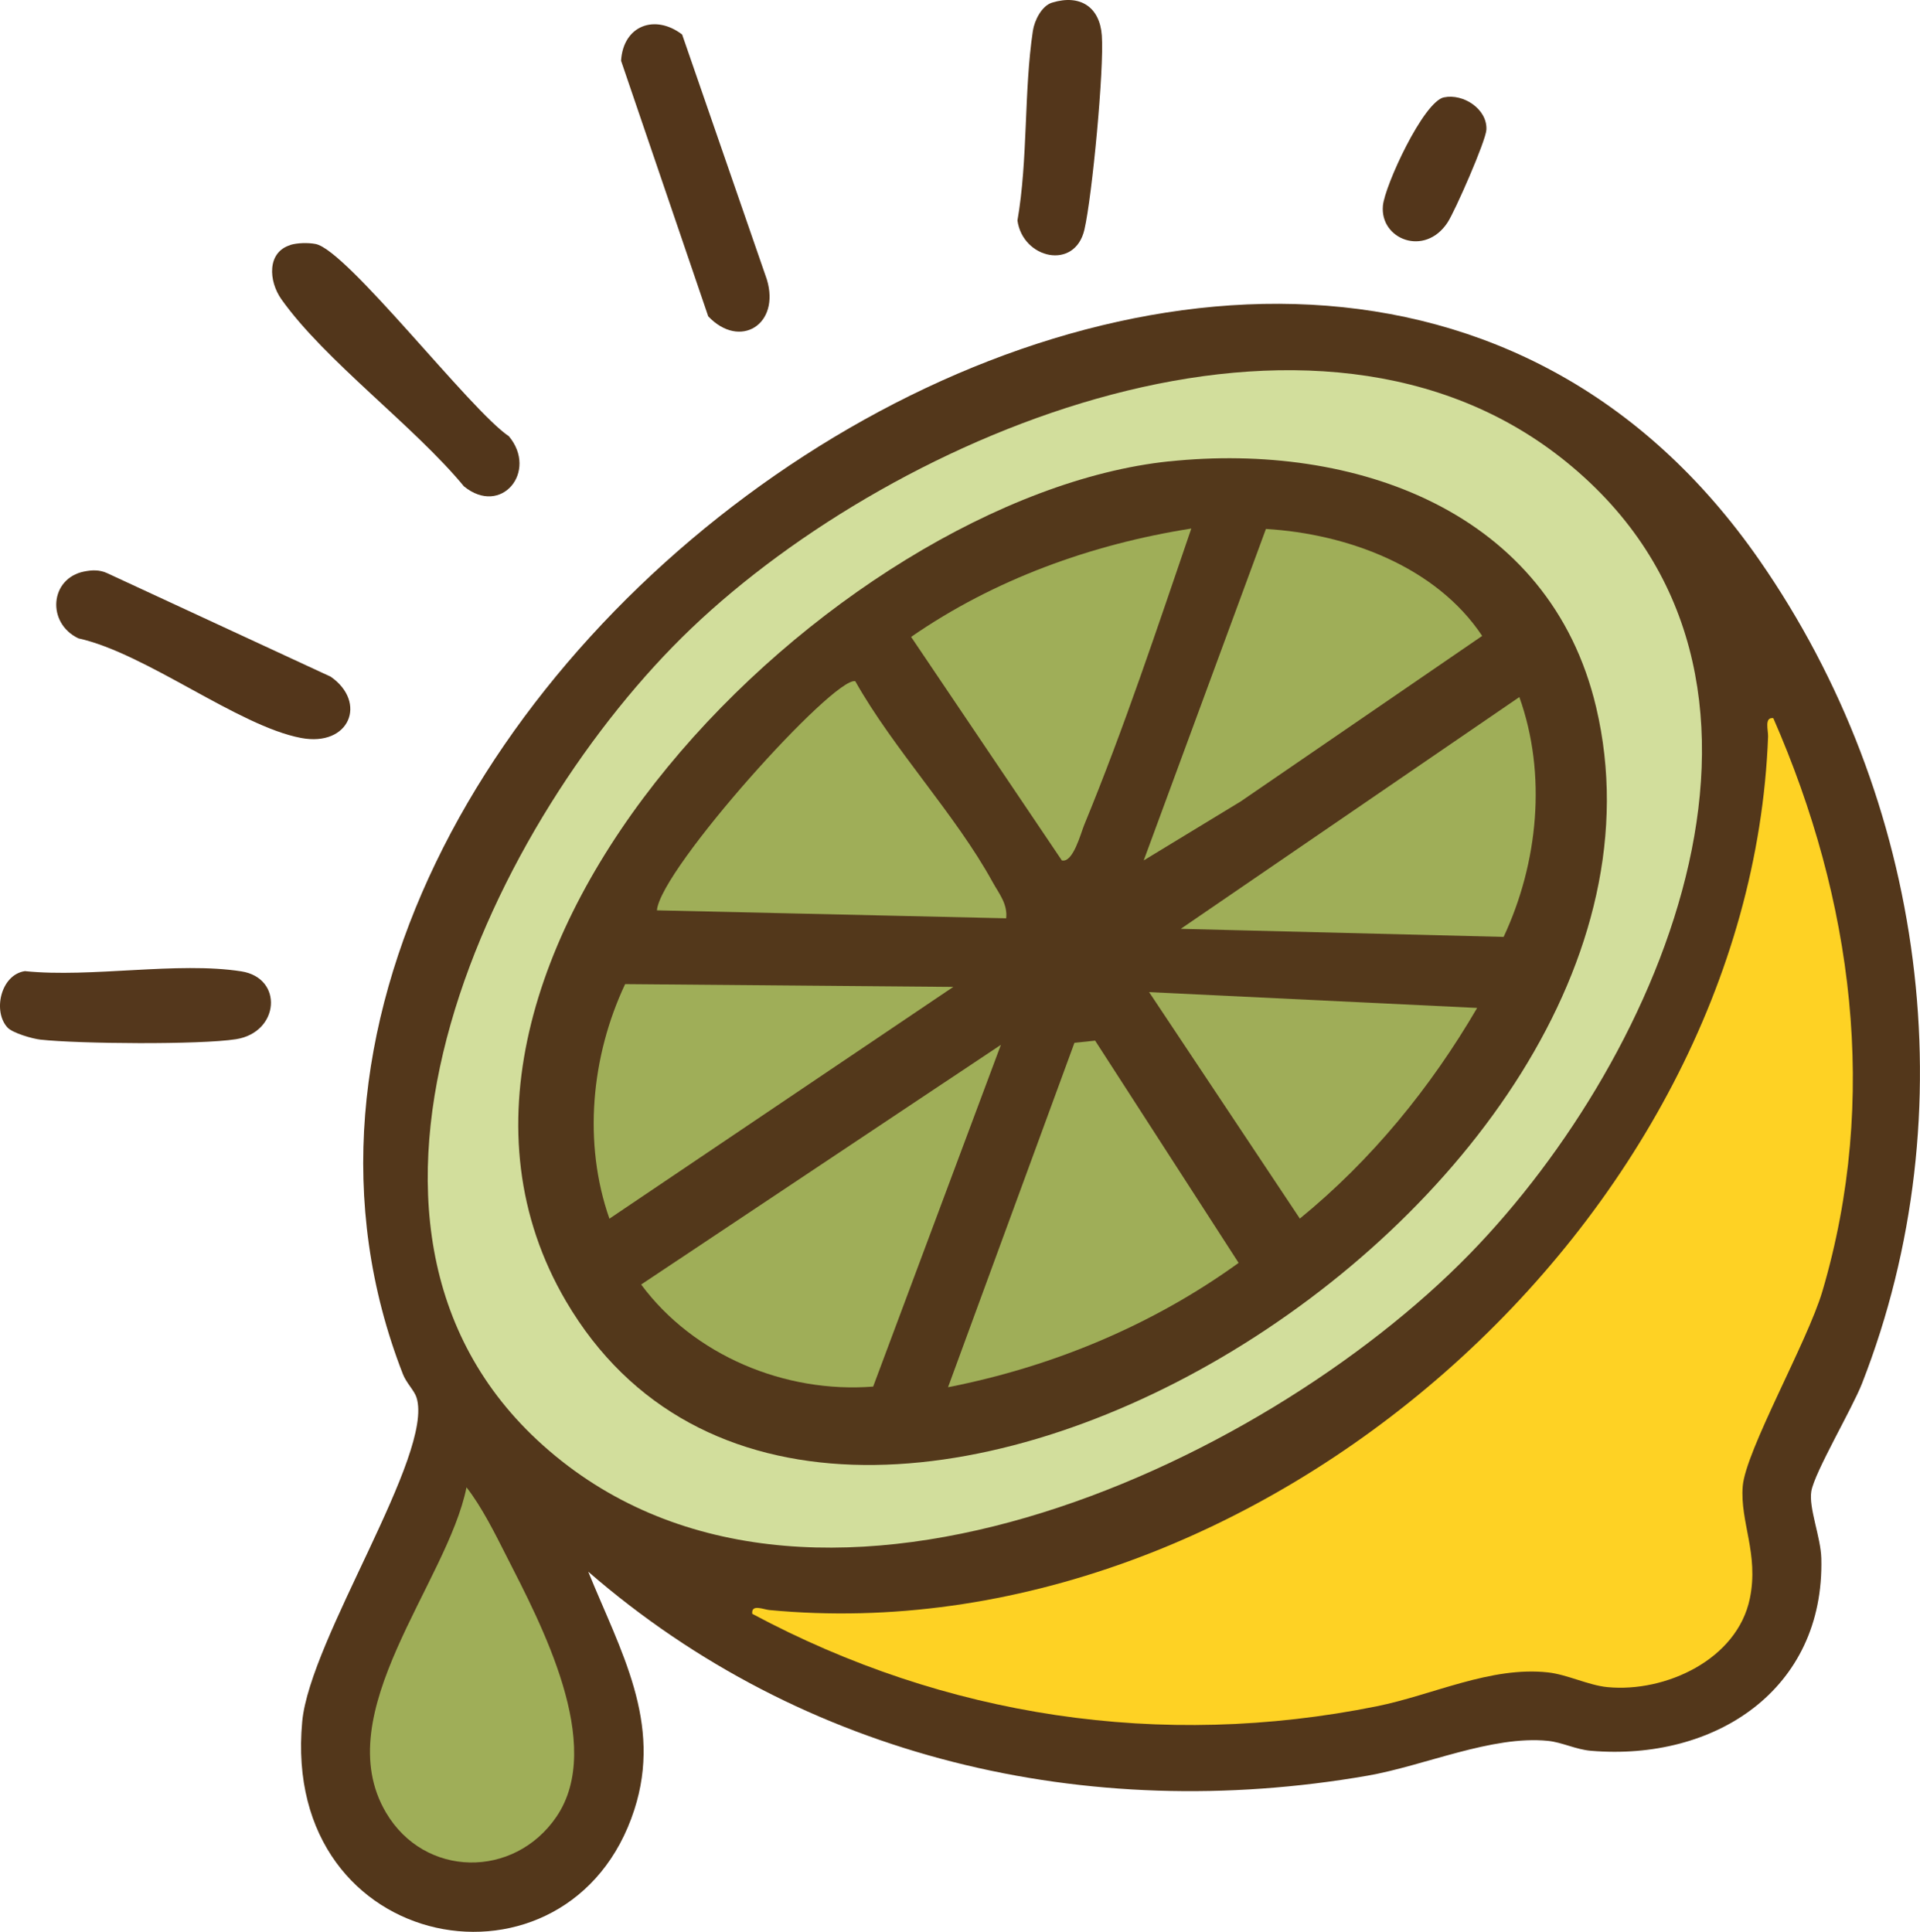
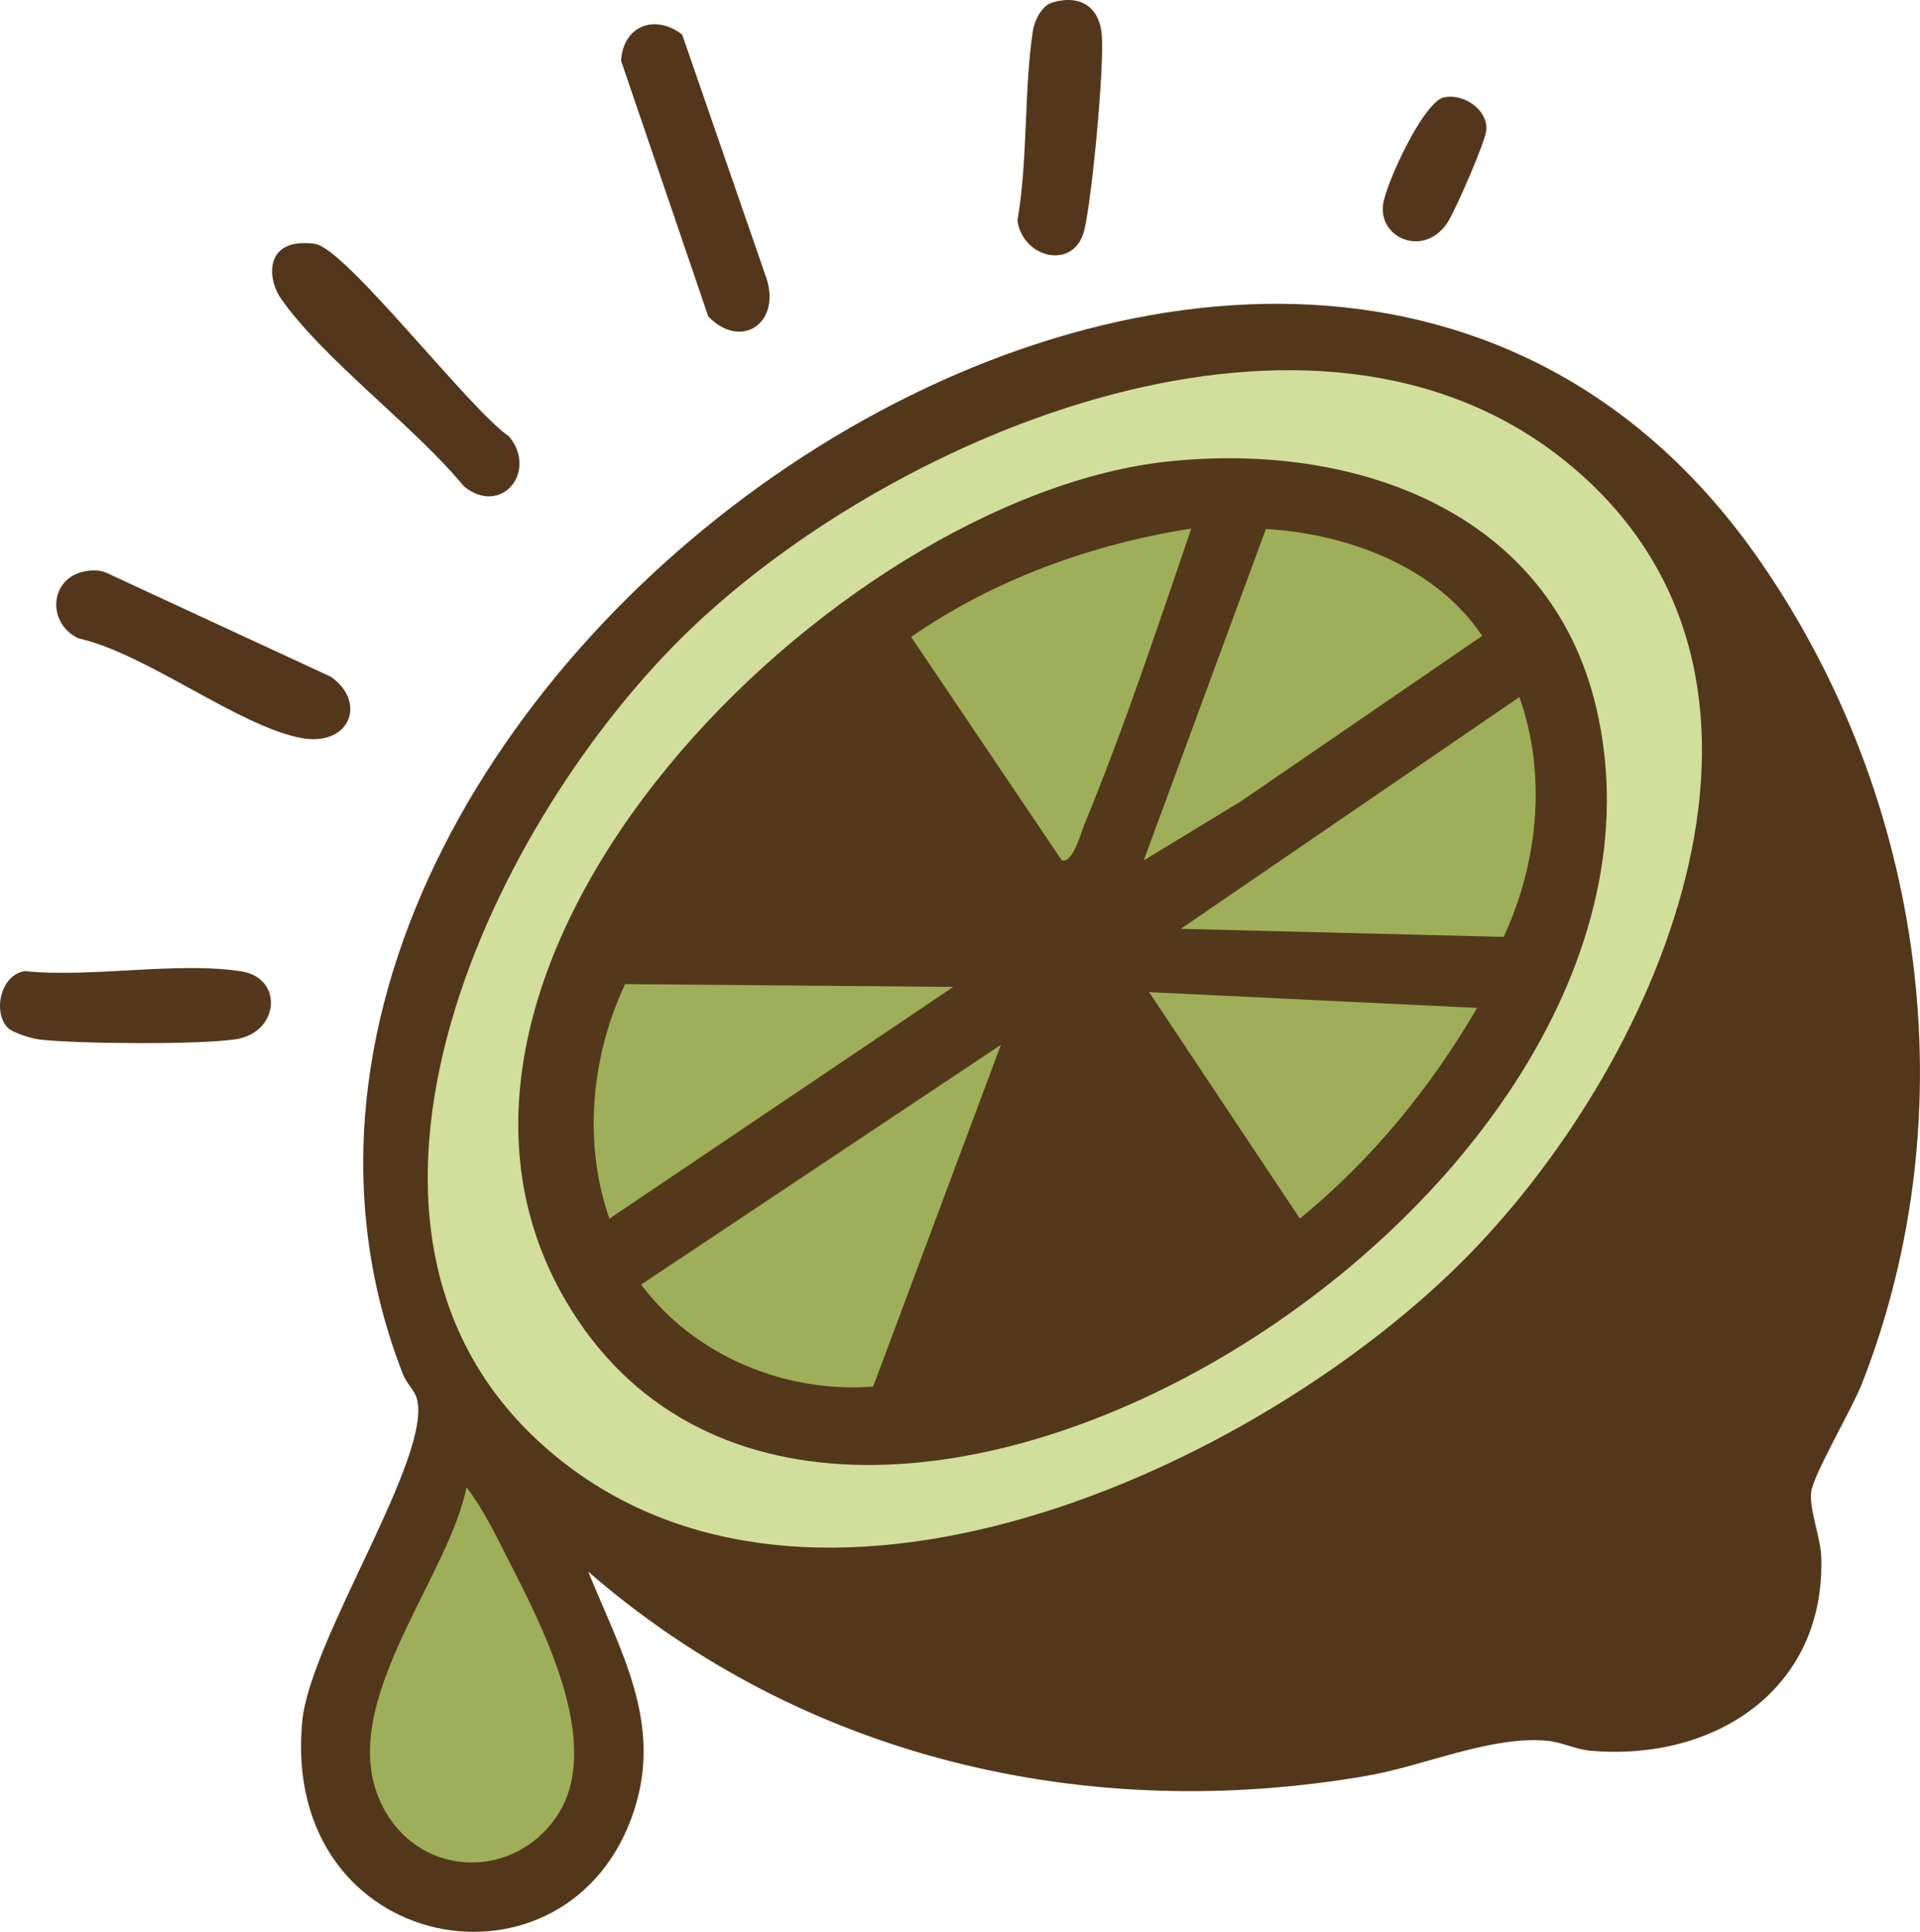
<svg xmlns="http://www.w3.org/2000/svg" width="158" height="159" viewBox="0 0 158 159" fill="none">
  <g clip-path="url(#clip0_584_589)">
    <path d="M48.408 129.356C51.051 135.874 54.53 141.758 52.196 148.961C46.945 165.179 23.072 161.021 24.87 141.693C25.506 134.876 35.738 119.682 34.279 115.029C34.1 114.452 33.434 113.819 33.156 113.099C11.159 56.721 106.021 -9.783 144.807 46.135C158.418 65.758 161.97 91.508 153.232 113.858C152.409 115.961 149.318 121.178 149.056 122.743C148.83 124.109 149.836 126.516 149.879 128.259C150.154 139.109 141.067 144.963 130.917 144.096C129.681 143.992 128.549 143.398 127.386 143.28C122.767 142.812 117.211 145.336 112.508 146.151C89.449 150.149 66.107 144.729 48.408 129.356Z" fill="#53371B" />
    <path d="M23.89 20.16C24.478 19.983 25.362 19.965 25.972 20.082C28.567 20.585 38.712 33.79 41.877 35.906C44.294 38.798 41.25 42.536 38.176 40.026C34.101 35.086 26.729 29.67 23.159 24.636C22.097 23.135 21.957 20.759 23.895 20.169L23.89 20.16Z" fill="#52361B" />
    <path d="M56.134 2.839L63.105 22.999C64.233 26.711 60.884 28.784 58.281 26.035L51.109 4.999C51.283 2.111 53.887 1.126 56.134 2.839Z" fill="#53361B" />
    <path d="M6.926 47.038C7.571 46.908 8.176 46.886 8.79 47.16L27.22 55.698C30.238 57.806 28.775 61.492 24.773 60.737C19.596 59.757 12.034 53.777 6.447 52.537C3.817 51.279 4.096 47.606 6.922 47.038H6.926Z" fill="#53361B" />
    <path d="M0.625 84.577C-0.607 83.267 0.042 80.228 2.045 79.928C7.505 80.488 14.611 79.126 19.857 79.946C23.336 80.488 23.009 84.963 19.426 85.531C16.457 85.999 6.464 85.913 3.329 85.566C2.654 85.492 1.039 85.019 0.625 84.577Z" fill="#54371C" />
    <path d="M86.587 0.214C88.925 -0.498 90.506 0.608 90.671 2.924C90.867 5.677 89.879 16.124 89.239 18.899C88.459 22.277 84.171 21.306 83.727 18.149C84.602 13.145 84.249 7.507 84.998 2.538C85.124 1.688 85.721 0.478 86.583 0.214H86.587Z" fill="#53361B" />
    <path d="M118.826 8.014C120.411 7.68 122.405 8.972 122.318 10.676C122.27 11.604 119.741 17.363 119.127 18.304C117.255 21.171 113.545 19.701 113.802 16.93C113.954 15.282 117.133 8.365 118.831 8.009L118.826 8.014Z" fill="#53361B" />
-     <path d="M61.904 132.815C61.813 132 62.819 132.464 63.298 132.511C103.499 136.345 144.013 100.443 145.498 60.618C145.515 60.093 145.171 59.005 145.929 59.108C152.477 74.065 154.646 90.396 149.969 106.272C148.75 110.413 143.643 119.411 143.412 122.33C143.177 125.265 144.753 127.889 144 131.553C142.968 136.588 137.042 139.324 132.266 138.856C130.698 138.7 128.965 137.819 127.385 137.646C122.661 137.13 117.928 139.498 113.295 140.434C95.544 144.012 77.784 141.323 61.904 132.824V132.815Z" fill="#FED224" />
    <path d="M120.963 103.185C103.804 120.808 66.198 138.202 44.688 118.961C24.285 100.705 40.761 67.119 56.88 51.725C73.856 35.511 108.206 21.144 128.957 38.069C150.431 55.588 136.864 86.859 120.963 103.185Z" fill="#D2DE9C" />
    <path d="M38.393 122.418C39.643 124.014 40.735 126.217 41.663 128.047C44.515 133.645 49.822 143.606 45.791 149.525C42.312 154.633 34.94 154.573 31.762 149.178C26.937 140.991 36.808 130.267 38.389 122.418H38.393Z" fill="#9FAE58" />
    <path d="M96.204 37.975C111.43 36.379 127.531 42.008 131.354 58.23C141.037 99.335 67.881 143.385 46.581 107.102C30.157 79.132 68.769 40.85 96.204 37.971V37.975Z" fill="#53381B" />
    <path d="M82.365 85.996L71.854 114.122C64.6 114.69 57.085 111.555 52.762 105.723L82.361 85.996H82.365Z" fill="#9FAE58" />
-     <path d="M90.12 85.648L101.928 103.94C94.84 109.065 86.606 112.491 78.016 114.174L88.418 85.826L90.12 85.648Z" fill="#9FAE58" />
    <path d="M94.121 70.811L104.175 43.535C110.897 43.938 118.182 46.64 121.97 52.338L102.098 65.963L94.125 70.811H94.121Z" fill="#9FAE58" />
-     <path d="M82.8 75.58L54.059 74.925C54.342 71.521 68.623 55.659 70.382 56.066C73.521 61.647 78.655 67.072 81.676 72.584C82.199 73.534 82.93 74.392 82.8 75.58Z" fill="#9FAE58" />
    <path d="M98.036 43.496C95.249 51.64 92.506 59.927 89.223 67.889C88.936 68.591 88.304 71.041 87.381 70.816L74.977 52.42C81.808 47.689 89.811 44.793 98.04 43.5L98.036 43.496Z" fill="#9FAE58" />
    <path d="M78.447 81.226L50.15 100.302C47.964 94.062 48.648 86.928 51.443 80.996L78.447 81.226Z" fill="#9FAE58" />
    <path d="M97.168 76.447L125.03 57.371C127.307 63.741 126.575 71.044 123.736 77.111L97.168 76.447Z" fill="#9FAE58" />
    <path d="M121.553 82.962C117.722 89.527 112.871 95.472 106.967 100.294L94.562 81.656L121.553 82.957V82.962Z" fill="#9FAD58" />
  </g>
  <defs>
    <clipPath id="clip0_584_589">
      <rect width="158" height="159" fill="white" />
    </clipPath>
  </defs>
</svg>